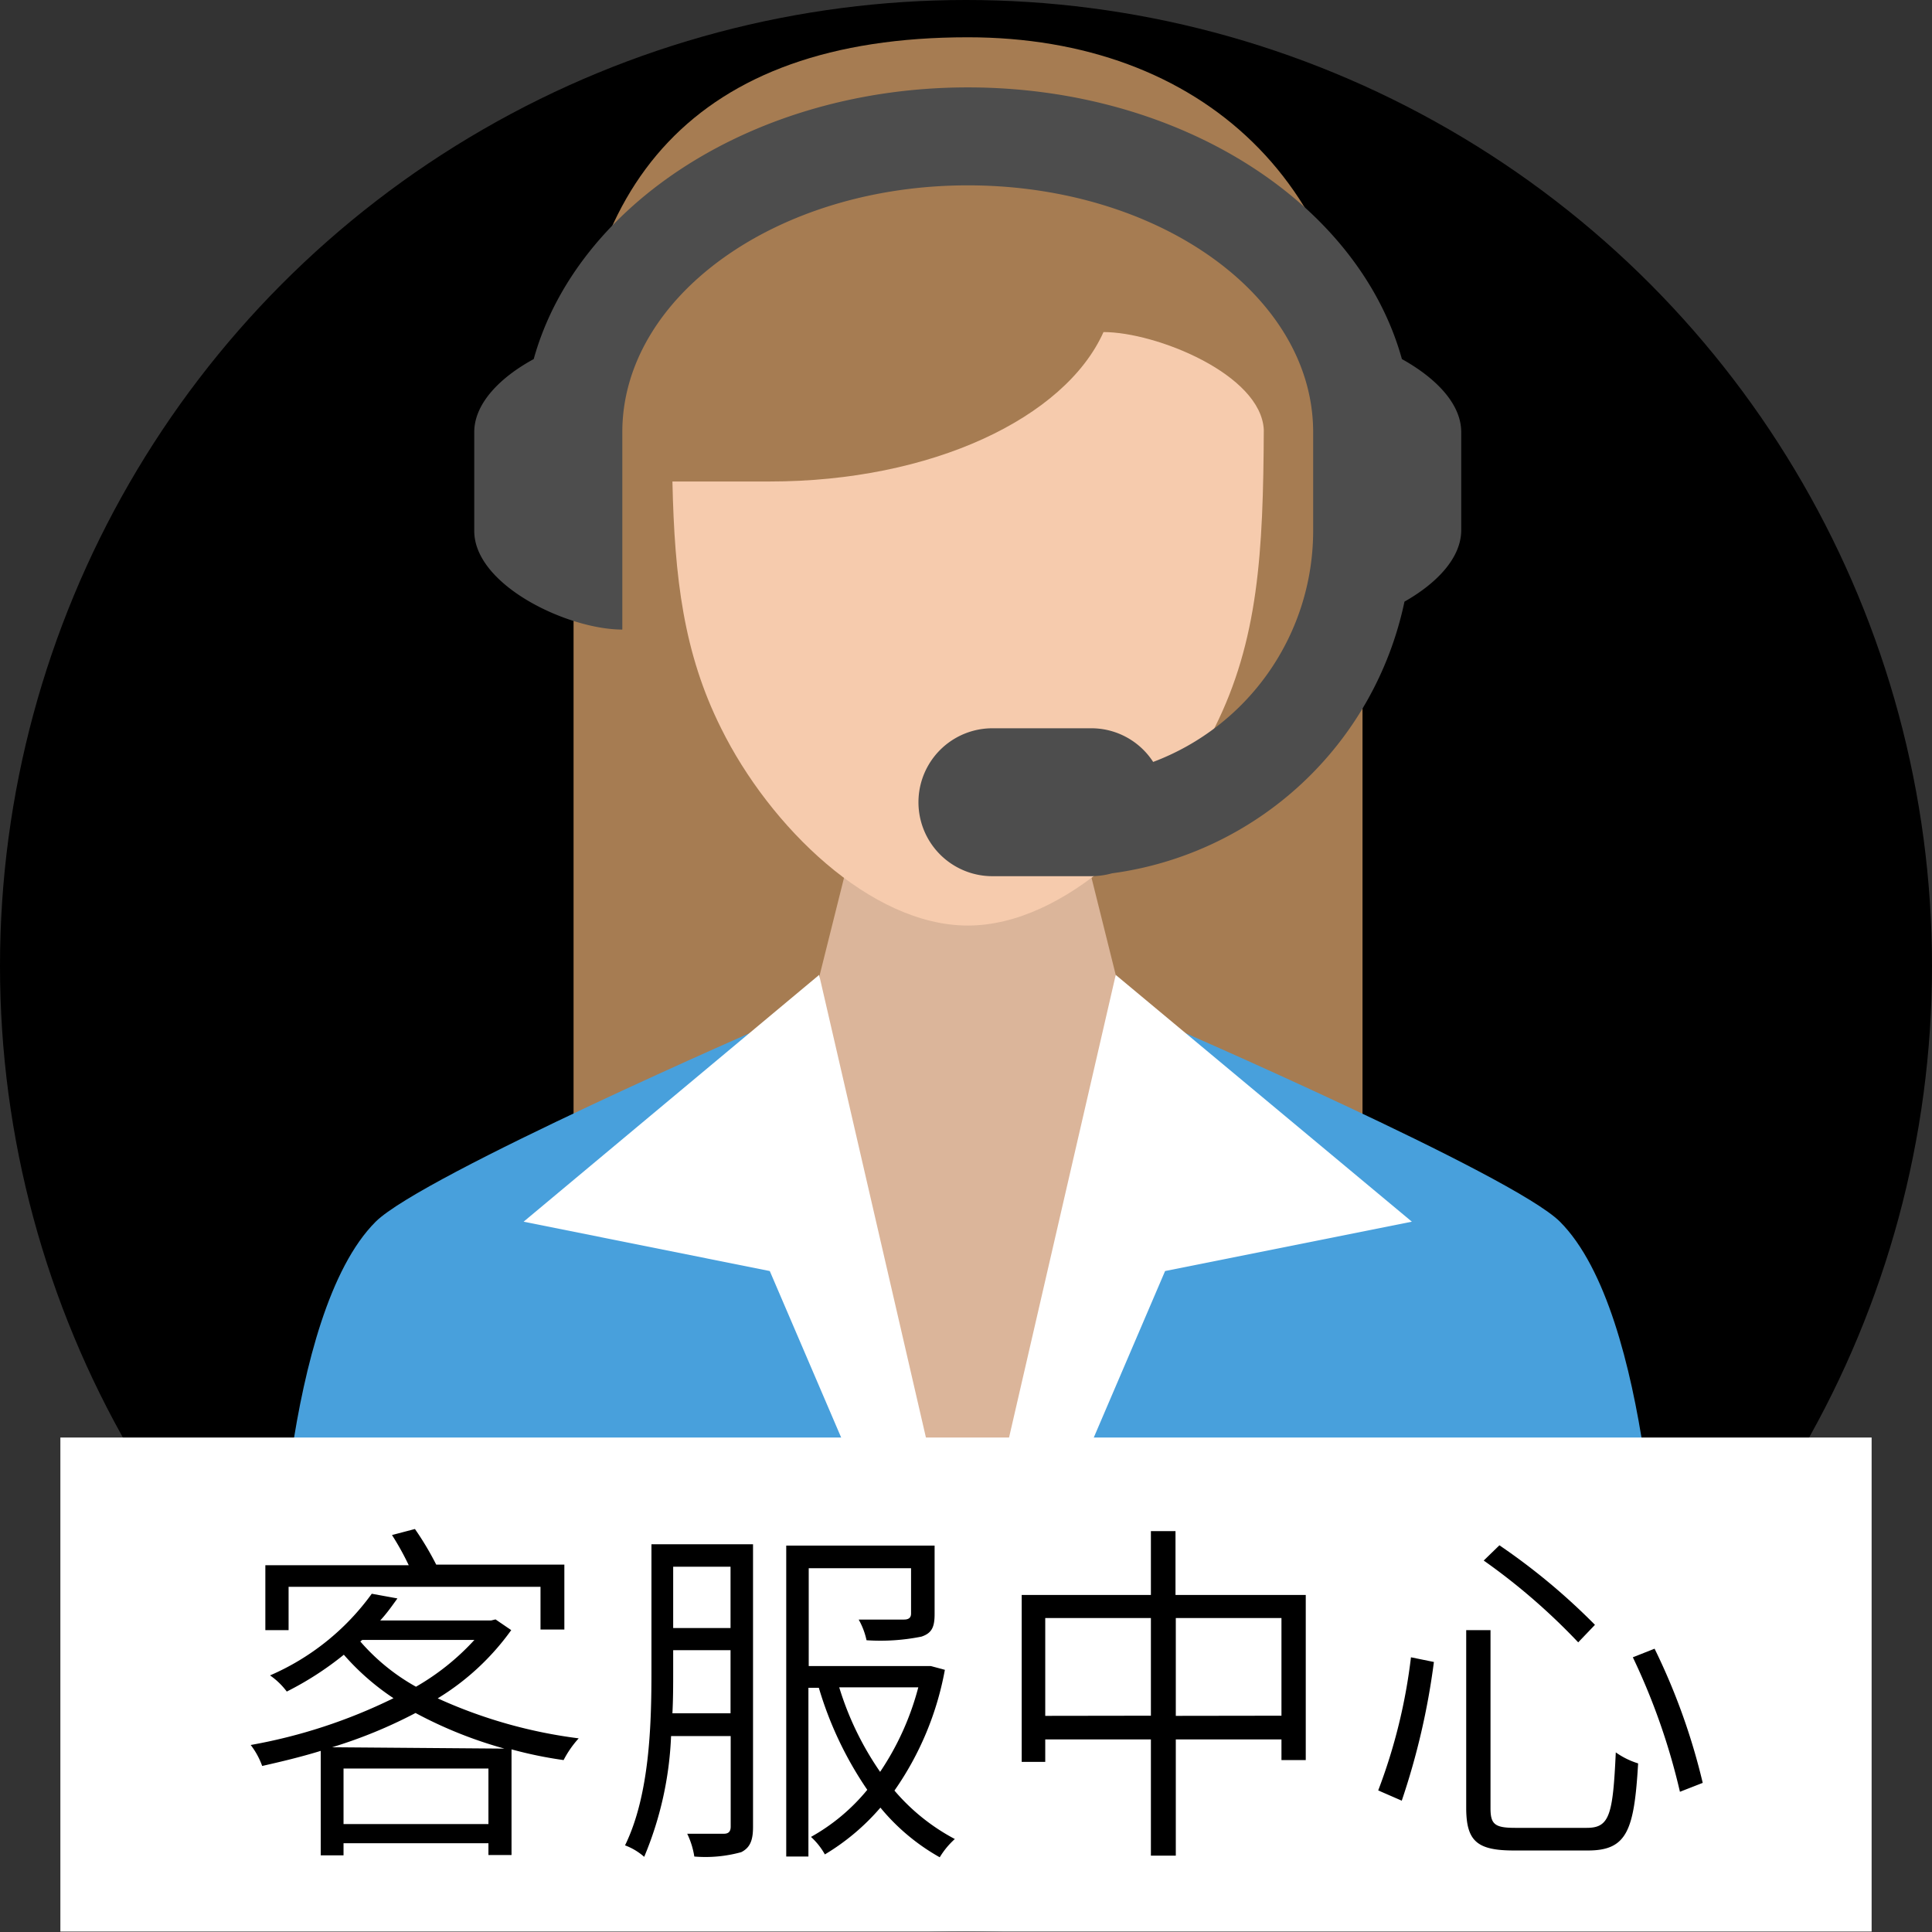
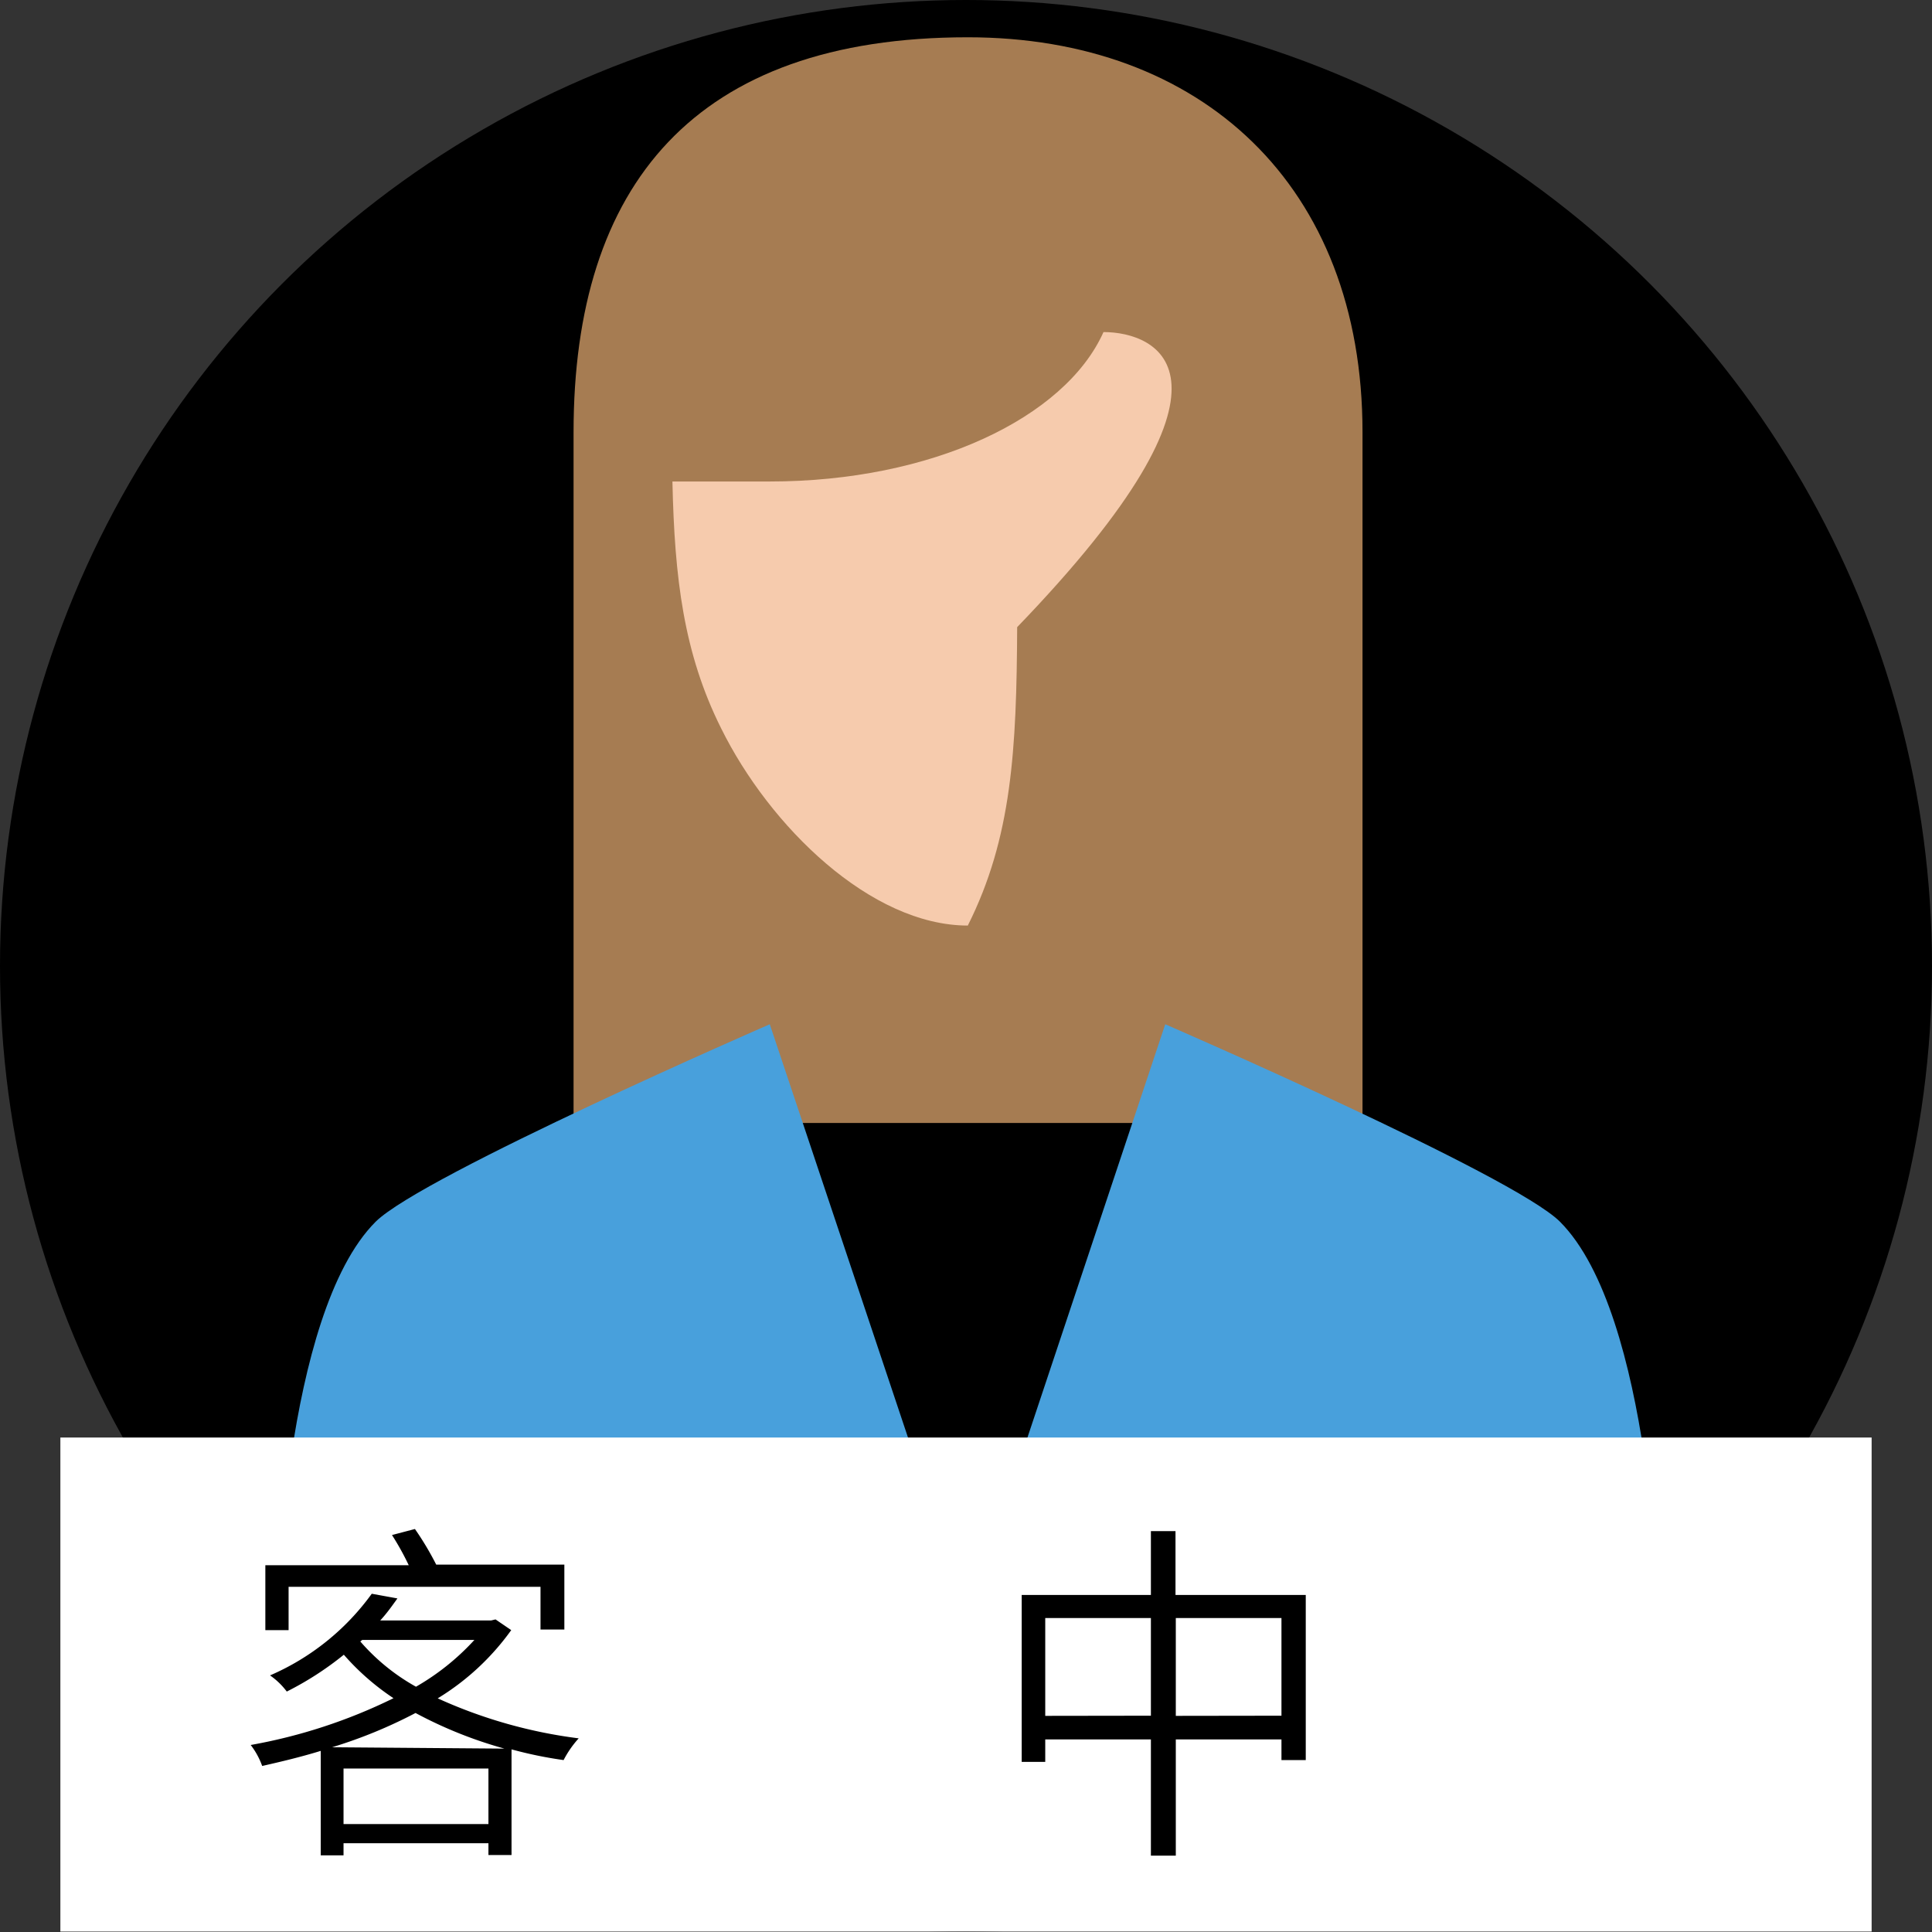
<svg xmlns="http://www.w3.org/2000/svg" id="图层_1" data-name="图层 1" viewBox="0 0 128 128">
  <rect x="0" y="0" width="128" height="128" fill="#333333" stroke="none" />
  <defs>
    <style>.cls-1{fill:#a67c52;}.cls-2{fill:#dbb59a;}.cls-3{fill:#48a0dc;}.cls-4{fill:#fff;}.cls-5{fill:#f6cbad;}.cls-6{fill:#4d4d4d;}</style>
  </defs>
  <title>pc-kefu</title>
  <circle cx="64" cy="64" r="64" />
  <path class="cls-1" d="M64.12,2.47C46,2.47,38,12.28,38,28.63V74.4H90.27V28.63C90.27,12.28,79.58,2.47,64.12,2.47Z" />
-   <path class="cls-2" d="M70.66,51.51H57.58L54.31,64.59v42.5H73.92V64.59Z" />
  <path class="cls-3" d="M24.89,80.94c-6.15,6.14-6.54,26.15-6.54,26.15H64.12L51,67.86S28,77.86,24.89,80.94Zm78.46,0C100.27,77.86,77.2,67.86,77.2,67.86L64.12,107.09h45.77S109.49,87.08,103.35,80.94Z" />
-   <path class="cls-4" d="M73.92,64.59l-9.8,42.5h3.27l9.8-22.88,16.35-3.27ZM34.69,80.94,51,84.21l9.81,22.88h3.27l-9.81-42.5Z" />
-   <path class="cls-5" d="M73.11,22C70.56,27.69,61.73,31.9,51,31.9H44.55c.14,6.4.74,11.37,3.22,16.34C51,54.78,57.71,61.32,64.12,61.32S77.2,54.78,80.46,48.24c2.92-5.82,3.23-11.64,3.27-19.77C83.54,24.8,76.6,22,73.11,22Z" />
-   <path class="cls-6" d="M92.88,23.79c-2.86-10.32-14.65-18-28.76-18s-25.91,7.73-28.76,18c-2.19,1.19-3.94,2.92-3.94,4.84v6.54c0,3.61,6.2,6.54,9.81,6.54V28.63c0-9,10.25-16.35,22.89-16.35S87,19.6,87,28.63v6.54A16.36,16.36,0,0,1,76.4,50.48a4.88,4.88,0,0,0-4.11-2.23H65.75a4.9,4.9,0,0,0,0,9.8h6.54a5.22,5.22,0,0,0,1.38-.19,22.92,22.92,0,0,0,19.38-18c2.1-1.19,3.76-2.87,3.76-4.74V28.63C96.81,26.71,95.06,25,92.88,23.79Z" />
+   <path class="cls-5" d="M73.11,22C70.56,27.69,61.73,31.9,51,31.9H44.55c.14,6.4.74,11.37,3.22,16.34C51,54.78,57.71,61.32,64.12,61.32c2.92-5.82,3.23-11.64,3.27-19.77C83.54,24.8,76.6,22,73.11,22Z" />
  <rect class="cls-4" x="4" y="95.24" width="120" height="32.73" />
  <path d="M33.87,108A16.62,16.62,0,0,1,29,112.52a32.26,32.26,0,0,0,9.34,2.65,6.74,6.74,0,0,0-1,1.44,27.37,27.37,0,0,1-3.45-.71v7H32.36v-.78h-9.6v.8H21.25V116c-1.3.4-2.6.71-3.88,1a5.1,5.1,0,0,0-.76-1.39,35.46,35.46,0,0,0,9.46-3.1,16.39,16.39,0,0,1-3.29-2.88A20.94,20.94,0,0,1,19,112.07,4.77,4.77,0,0,0,17.89,111a16.28,16.28,0,0,0,6.74-5.41l1.7.31c-.36.5-.71,1-1.14,1.46h7.35l.29-.07Zm-14.75,0H17.58v-4.3h9.5a18,18,0,0,0-1.11-2l1.52-.4a19.6,19.6,0,0,1,1.41,2.36h8.49v4.3H35.81v-2.83H19.12Zm14.3,7.85a28.41,28.41,0,0,1-5.89-2.36A31.72,31.72,0,0,1,22,115.76Zm-1.06,5v-3.68h-9.6v3.68Zm-8.49-12.1a13.68,13.68,0,0,0,3.69,3,16.07,16.07,0,0,0,3.87-3.1H24Z" />
-   <path d="M49.89,121.05c0,.9-.21,1.37-.78,1.66A8.89,8.89,0,0,1,46,123a5.35,5.35,0,0,0-.47-1.51c1.13,0,2.15,0,2.43,0s.45-.12.45-.47v-6H44.46a23,23,0,0,1-1.78,8,4.05,4.05,0,0,0-1.27-.76c1.63-3.33,1.75-8,1.75-11.51v-8.44h6.73Zm-1.49-7.54v-4.18H44.6v1.42c0,.85,0,1.79-.05,2.76Zm-3.8-9.71v4.06h3.8V103.8Zm18,6.83a20.29,20.29,0,0,1-3.34,8,13.58,13.58,0,0,0,4,3.21,5.33,5.33,0,0,0-1,1.21,13.88,13.88,0,0,1-3.93-3.29,15,15,0,0,1-3.68,3.1,4.61,4.61,0,0,0-.92-1.16,13,13,0,0,0,3.73-3.12,24,24,0,0,1-3.21-6.76h-.69V123H52.09V102.4h9.83v4.54c0,.85-.18,1.26-.87,1.49a13.75,13.75,0,0,1-3.64.24,4.84,4.84,0,0,0-.52-1.37c1.49,0,2.69,0,3,0s.47-.12.47-.4v-3H53.58v6.48H61.4l.26,0Zm-7,1.16a20.2,20.2,0,0,0,2.71,5.6,18.32,18.32,0,0,0,2.53-5.6Z" />
  <path d="M86.51,105.67v10.94H84.9v-1.37h-7v7.7H76.25v-7.7h-7v1.49H67.69V105.67h8.56v-4.23h1.63v4.23Zm-10.26,8V107.2h-7v6.48Zm8.65,0V107.2h-7v6.48Z" />
-   <path d="M95,110.11a47.62,47.62,0,0,1-2.13,9.19l-1.56-.68a36.86,36.86,0,0,0,2.17-8.82ZM98.75,108v11.8c0,1.06.28,1.3,1.63,1.3h4.75c1.51,0,1.73-.85,1.92-5a5.24,5.24,0,0,0,1.48.73c-.26,4.44-.73,5.77-3.33,5.77h-4.89c-2.46,0-3.17-.62-3.17-2.84V108Zm.59-5.62a42.41,42.41,0,0,1,6.33,5.27l-1.11,1.16a41.73,41.73,0,0,0-6.26-5.42Zm10.28,6.85a42.36,42.36,0,0,1,3.19,8.89l-1.51.59a43.3,43.3,0,0,0-3.12-8.91Z" />
</svg>